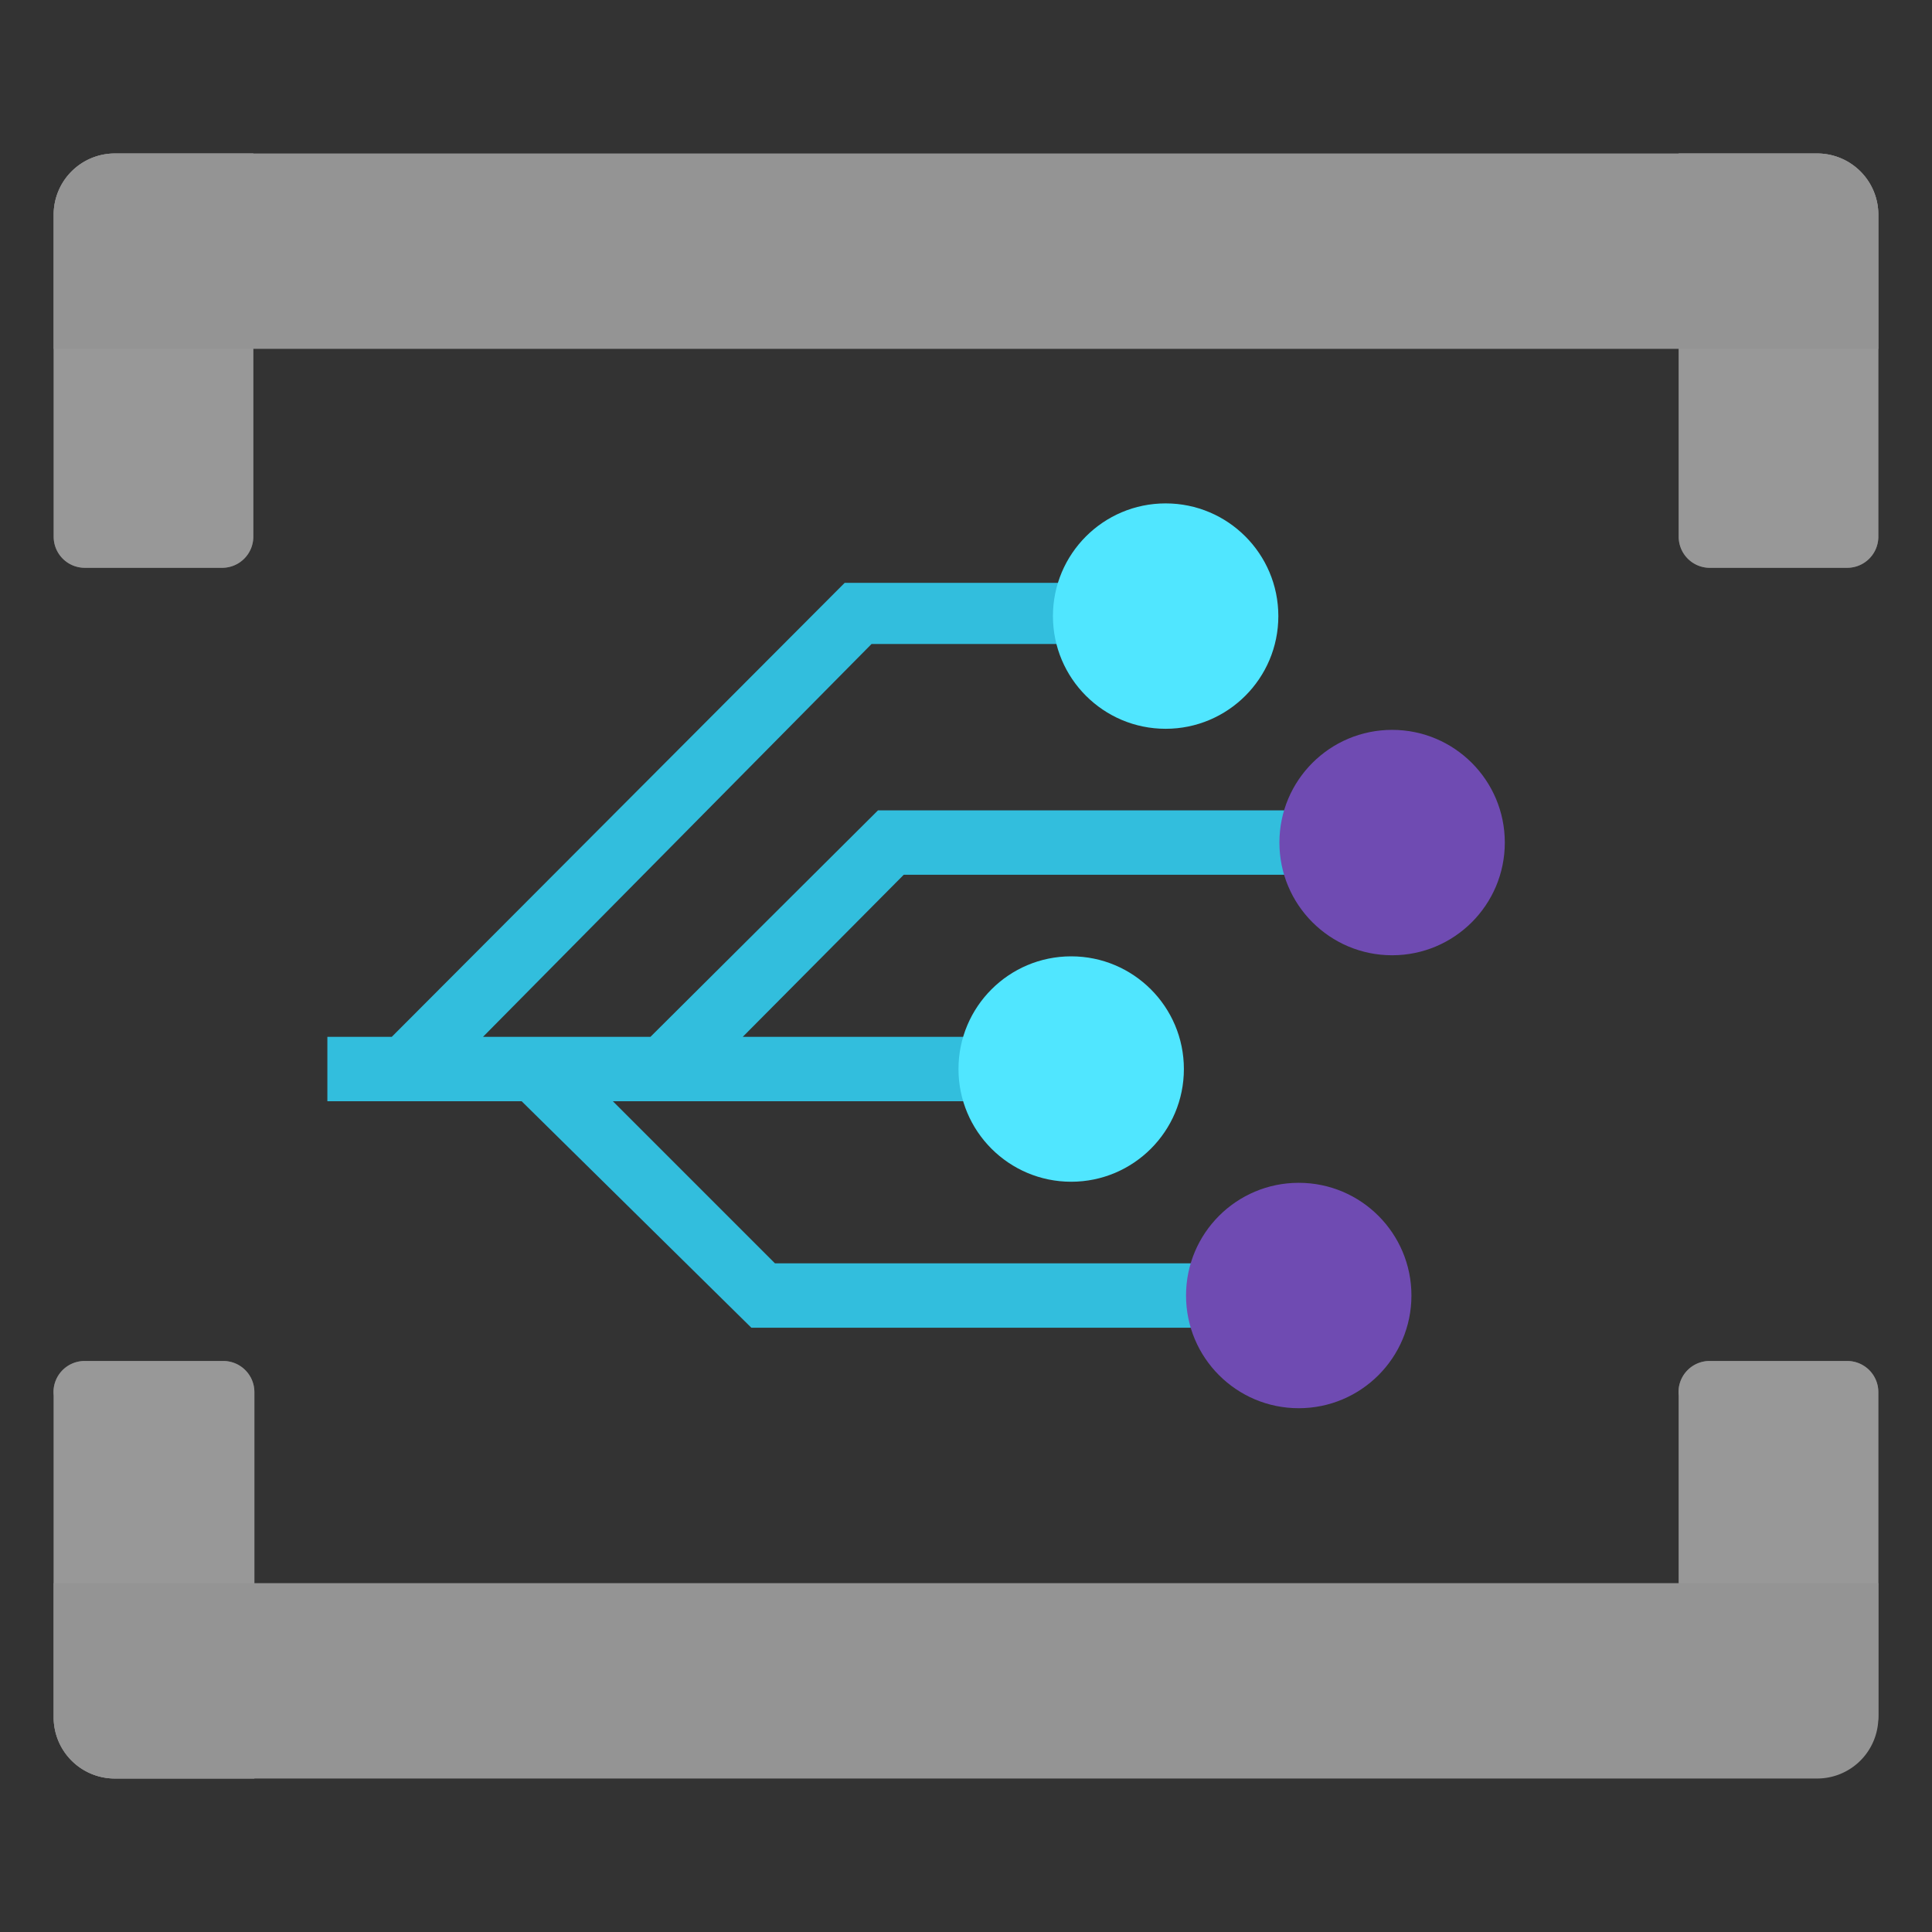
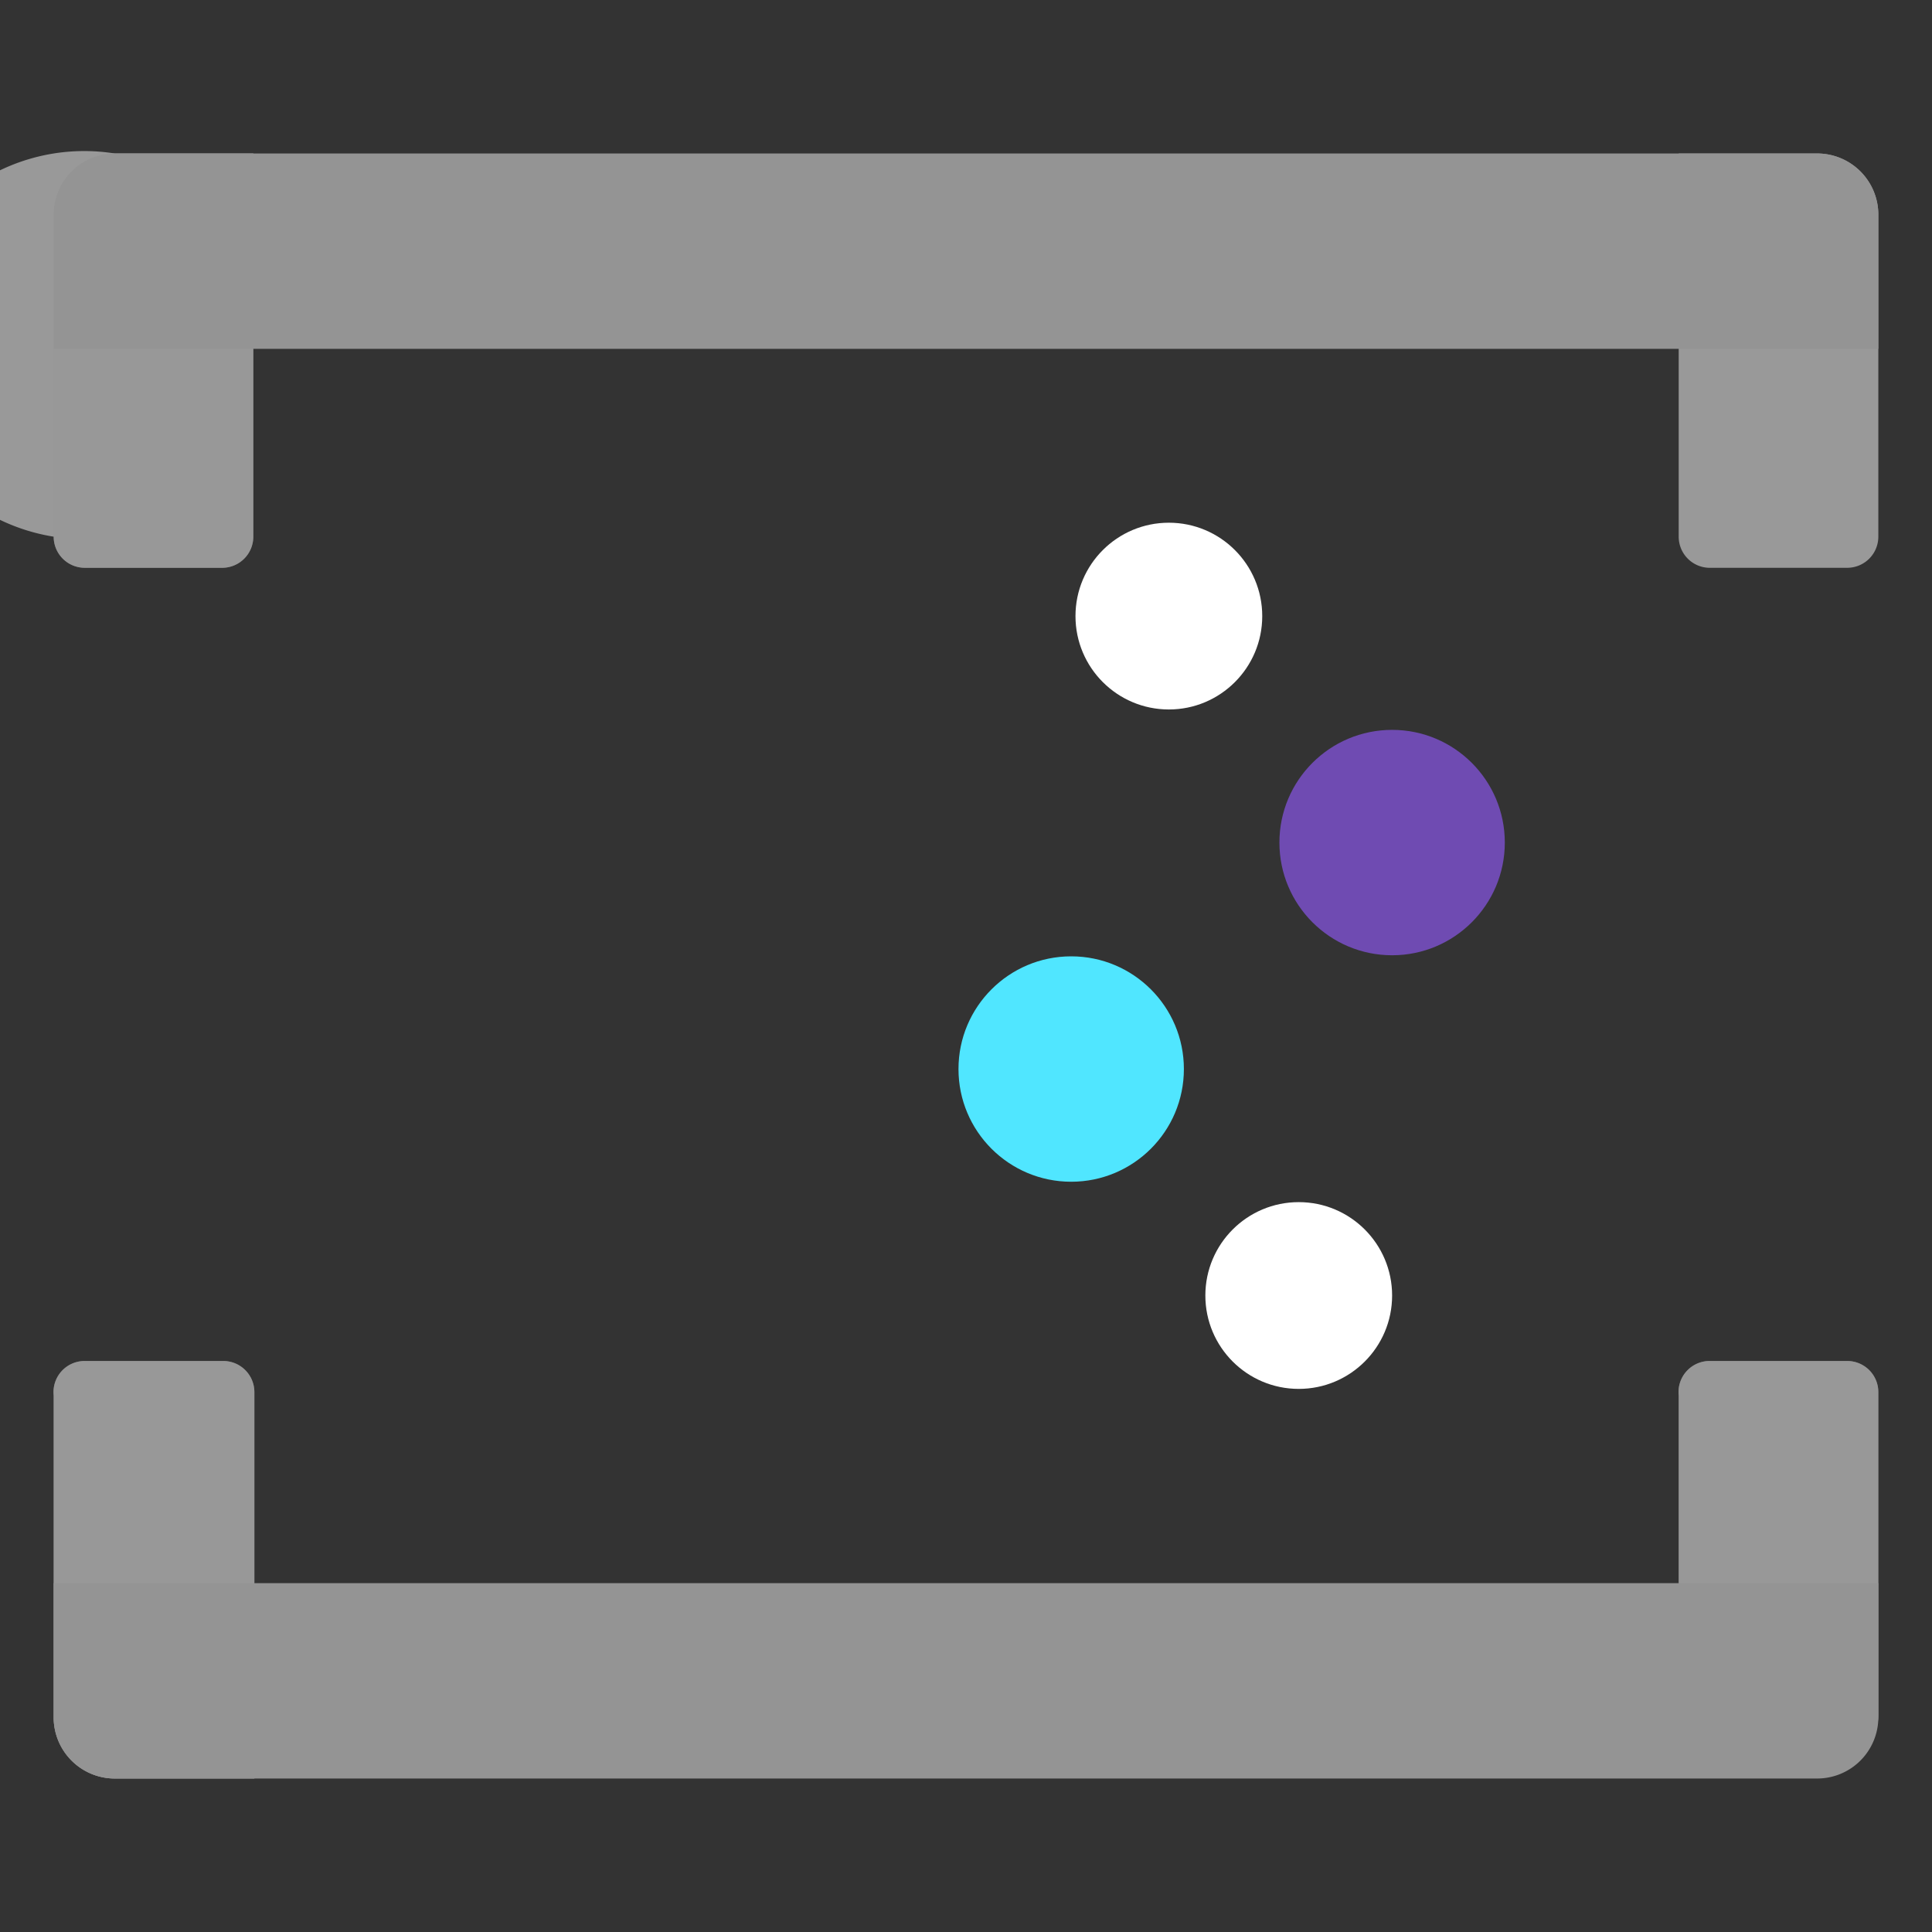
<svg xmlns="http://www.w3.org/2000/svg" data-slug-id="event-grid" viewBox="0 0 18 18" height="128" width="128">
  <rect x="0" y="0" width="18" height="18" fill="#333333" stroke="none" />
  <defs>
    <linearGradient id="event-grid_a20547e5-d6af-456b-afbc-05d22ff8cb9d" x1="4589.72" y1="-5180.02" x2="4589.72" y2="-5184.21" gradientTransform="matrix(0.5, 0, 0, -0.5, -2275.31, -2589.32)" gradientUnits="userSpaceOnUse">
      <stop offset="0" stop-color="#c69aeb" />
      <stop offset="1" stop-color="#6f4bb2" />
    </linearGradient>
    <linearGradient id="event-grid_a4745f51-5e75-4126-812d-6bb8a5130e16" x1="4587.99" y1="-5188.47" x2="4587.99" y2="-5192.65" href="#event-grid_a20547e5-d6af-456b-afbc-05d22ff8cb9d" />
  </defs>
-   <path d="M12.7,8.15v-.6H8.18L6.06,9.66H4.5L8.12,6h2.47V5.43H7.87L3.65,9.66h-.6v.6H4.86L7,12.37H12.1v-.6H7.22L5.71,10.26H9.38v-.6H6.92l1.5-1.51Z" fill="#32bedd" />
-   <circle cx="9.98" cy="9.96" r="0.87" fill="#fff" />
  <circle cx="10.89" cy="5.74" r="0.87" fill="#fff" />
  <circle cx="13" cy="7.85" r="0.87" fill="#fff" />
  <circle cx="12.1" cy="12.07" r="0.87" fill="#fff" />
-   <circle cx="10.86" cy="5.74" r="1.05" fill="#50e6ff" />
  <circle cx="12.97" cy="7.85" r="1.05" fill="url(#event-grid_a20547e5-d6af-456b-afbc-05d22ff8cb9d)" />
-   <circle cx="12.1" cy="12.07" r="1.05" fill="url(#event-grid_a4745f51-5e75-4126-812d-6bb8a5130e16)" />
  <circle cx="9.98" cy="9.96" r="1.05" fill="#50e6ff" />
-   <path d="M1.07,1.43H2.36a0,0,0,0,1,0,0V5a.29.29,0,0,1-.29.29H.79A.29.29,0,0,1,.5,5V2A.57.57,0,0,1,1.07,1.43Z" fill="#999" />
+   <path d="M1.07,1.43H2.36a0,0,0,0,1,0,0V5a.29.29,0,0,1-.29.29H.79A.29.29,0,0,1,.5,5A.57.57,0,0,1,1.07,1.43Z" fill="#999" />
  <path d="M1.07,1.43H2.36a0,0,0,0,1,0,0V5a.29.29,0,0,1-.29.29H.79A.29.29,0,0,1,.5,5V2A.57.57,0,0,1,1.07,1.43Z" fill="#999" opacity="0.5" />
  <path d="M15.64,1.43h1.29A.57.57,0,0,1,17.5,2V5a.29.29,0,0,1-.29.29H15.92A.29.29,0,0,1,15.64,5V1.43A0,0,0,0,1,15.64,1.43Z" fill="#999" />
-   <path d="M15.64,1.43h1.29A.57.57,0,0,1,17.5,2V5a.29.29,0,0,1-.29.29H15.92A.29.29,0,0,1,15.64,5V1.43A0,0,0,0,1,15.64,1.43Z" fill="#999" opacity="0.5" />
  <path d="M8.66-6.16H9.91a0,0,0,0,1,0,0v17a0,0,0,0,1,0,0H8.66a.57.57,0,0,1-.57-.57V-5.6A.57.57,0,0,1,8.66-6.16Z" transform="translate(11.34 -6.66) rotate(90)" fill="#949494" />
  <path d="M.79,12.68H2.08a.29.29,0,0,1,.29.29v3.6a0,0,0,0,1,0,0H1.07A.57.57,0,0,1,.5,16V13A.29.29,0,0,1,.79,12.68Z" fill="#999" />
  <path d="M.79,12.68H2.08a.29.29,0,0,1,.29.29v3.6a0,0,0,0,1,0,0H1.07A.57.57,0,0,1,.5,16V13A.29.29,0,0,1,.79,12.68Z" fill="#999" opacity="0.5" />
  <path d="M15.92,12.68h1.29a.29.29,0,0,1,.29.29v3a.57.57,0,0,1-.57.57H15.64a0,0,0,0,1,0,0V13A.29.29,0,0,1,15.92,12.68Z" fill="#999" />
  <path d="M15.92,12.68h1.29a.29.29,0,0,1,.29.29v3a.57.57,0,0,1-.57.57H15.64a0,0,0,0,1,0,0V13A.29.29,0,0,1,15.92,12.68Z" fill="#999" opacity="0.5" />
  <path d="M8.66,7.16H9.91a0,0,0,0,1,0,0v17a0,0,0,0,1,0,0H8.66a.57.57,0,0,1-.57-.57V7.73A.57.57,0,0,1,8.66,7.16Z" transform="translate(-6.66 24.66) rotate(-90)" fill="#949494" />
</svg>